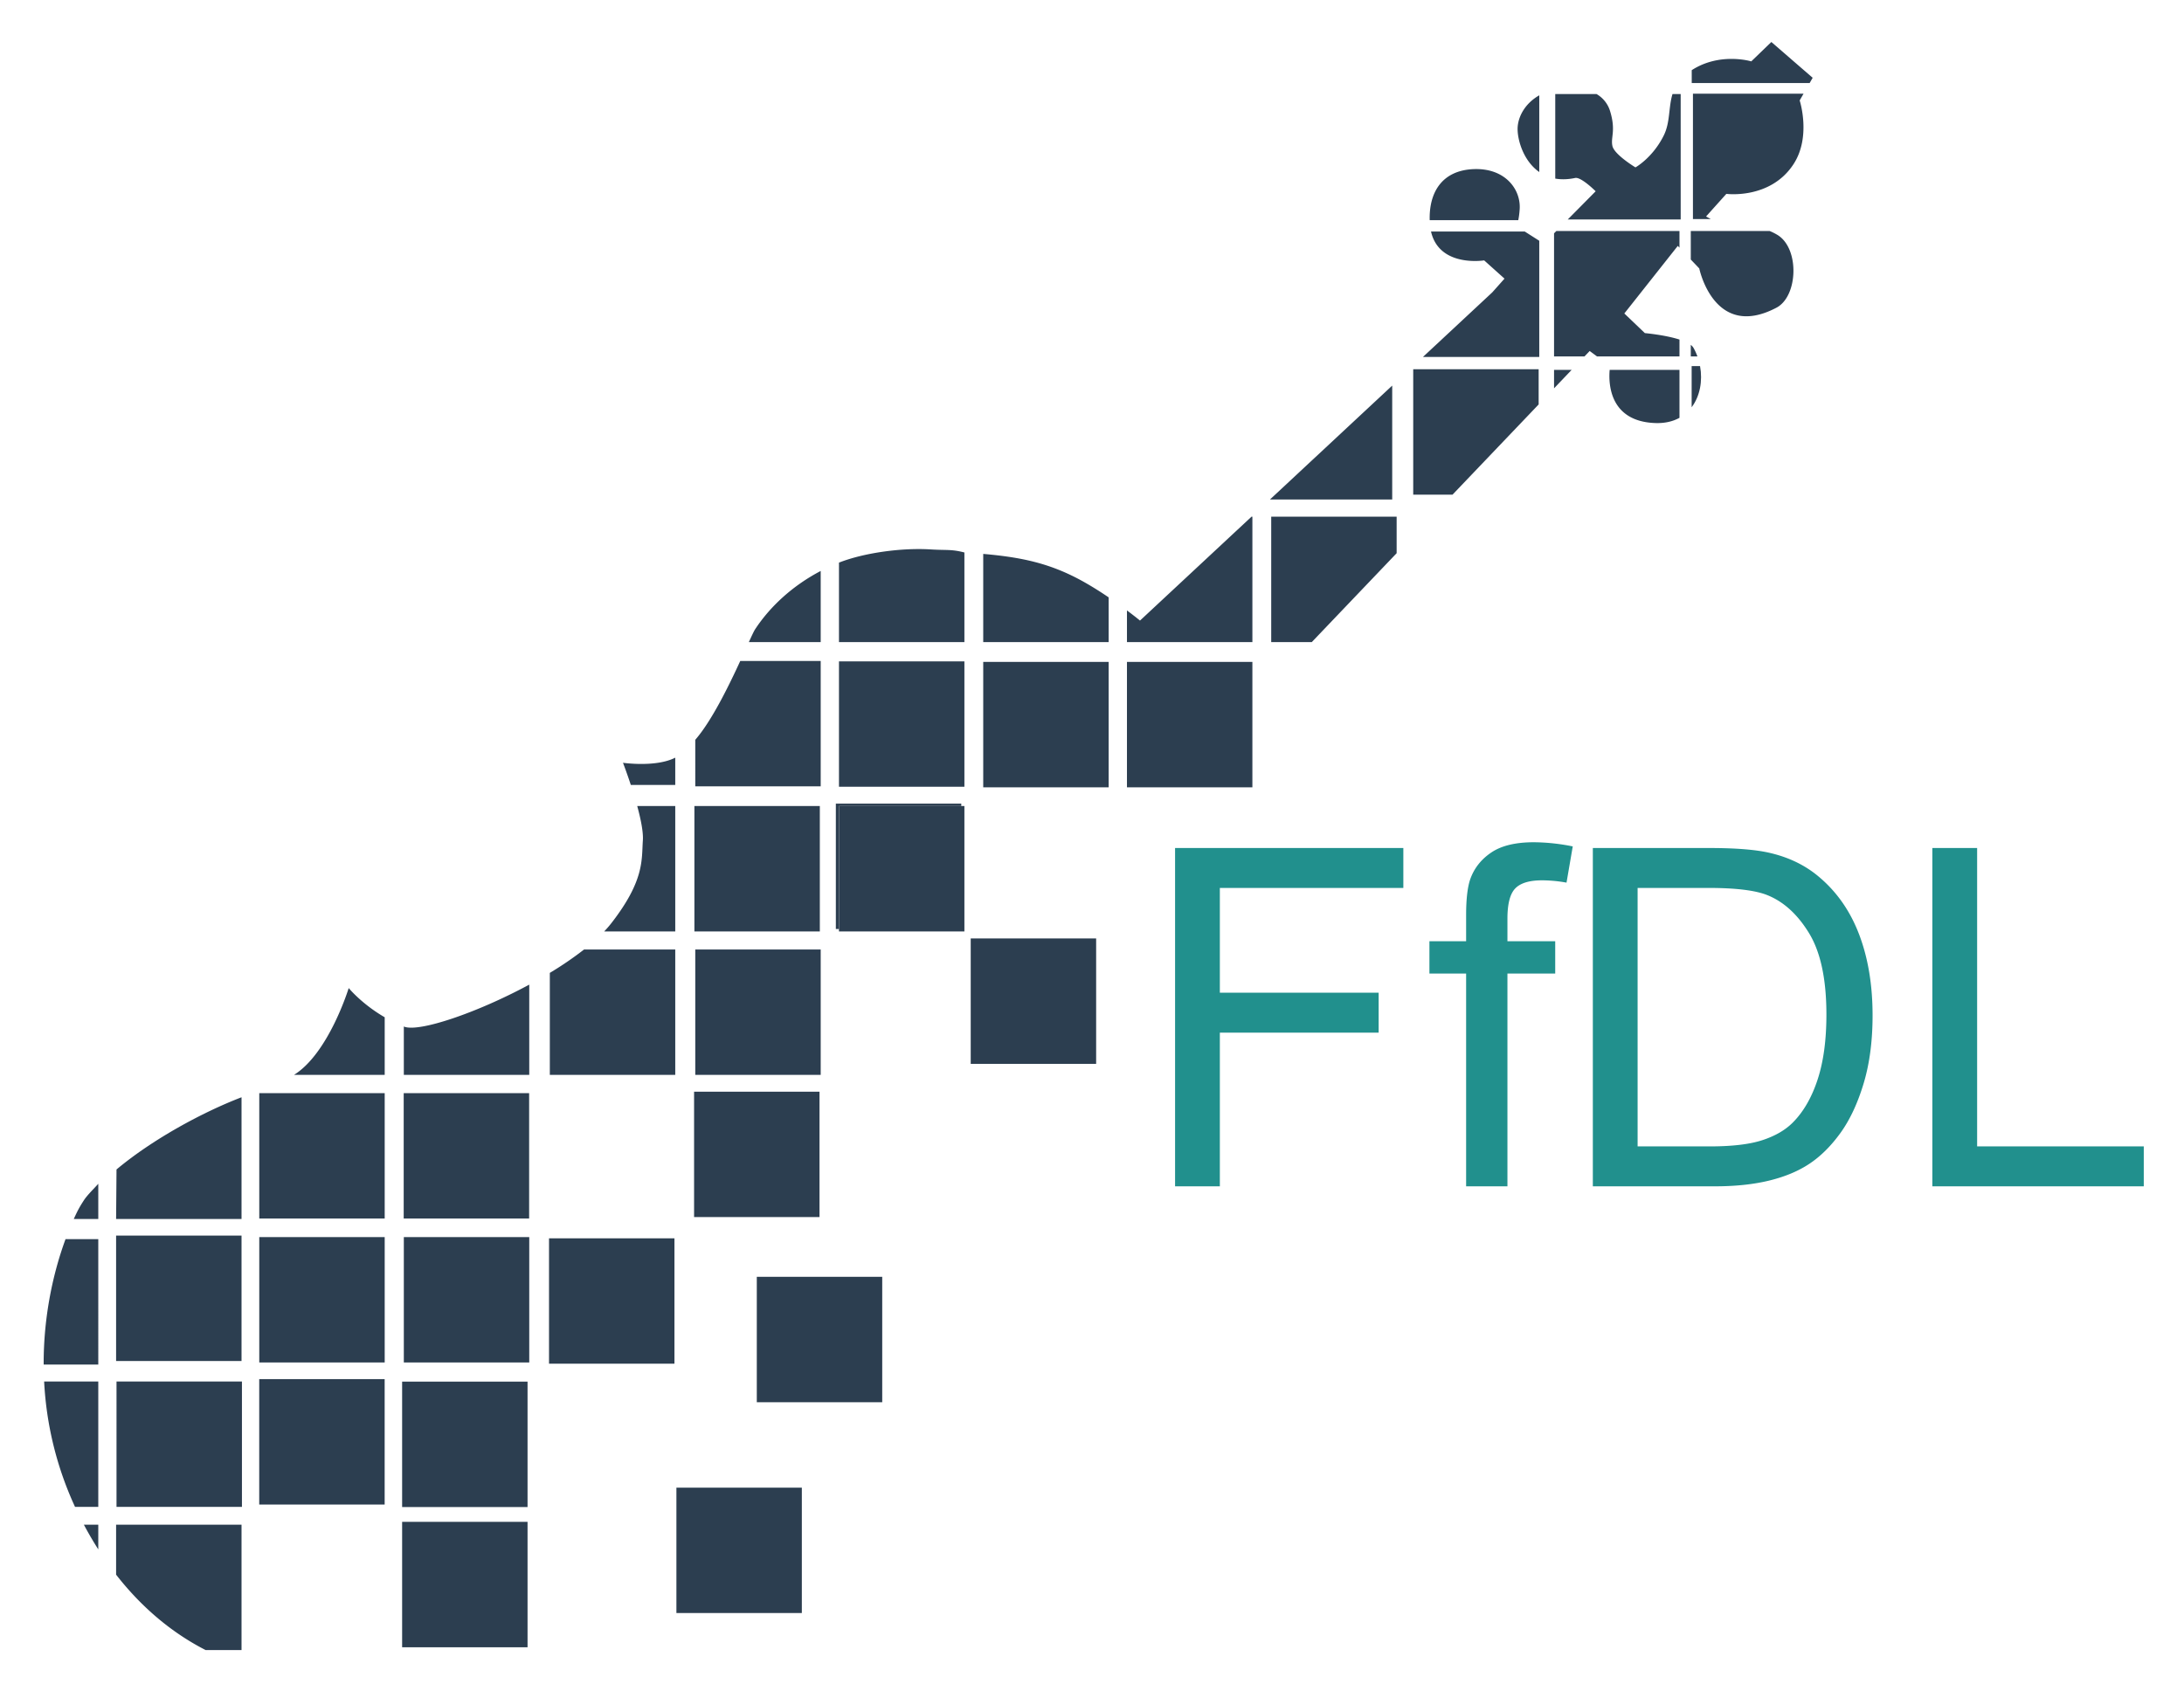
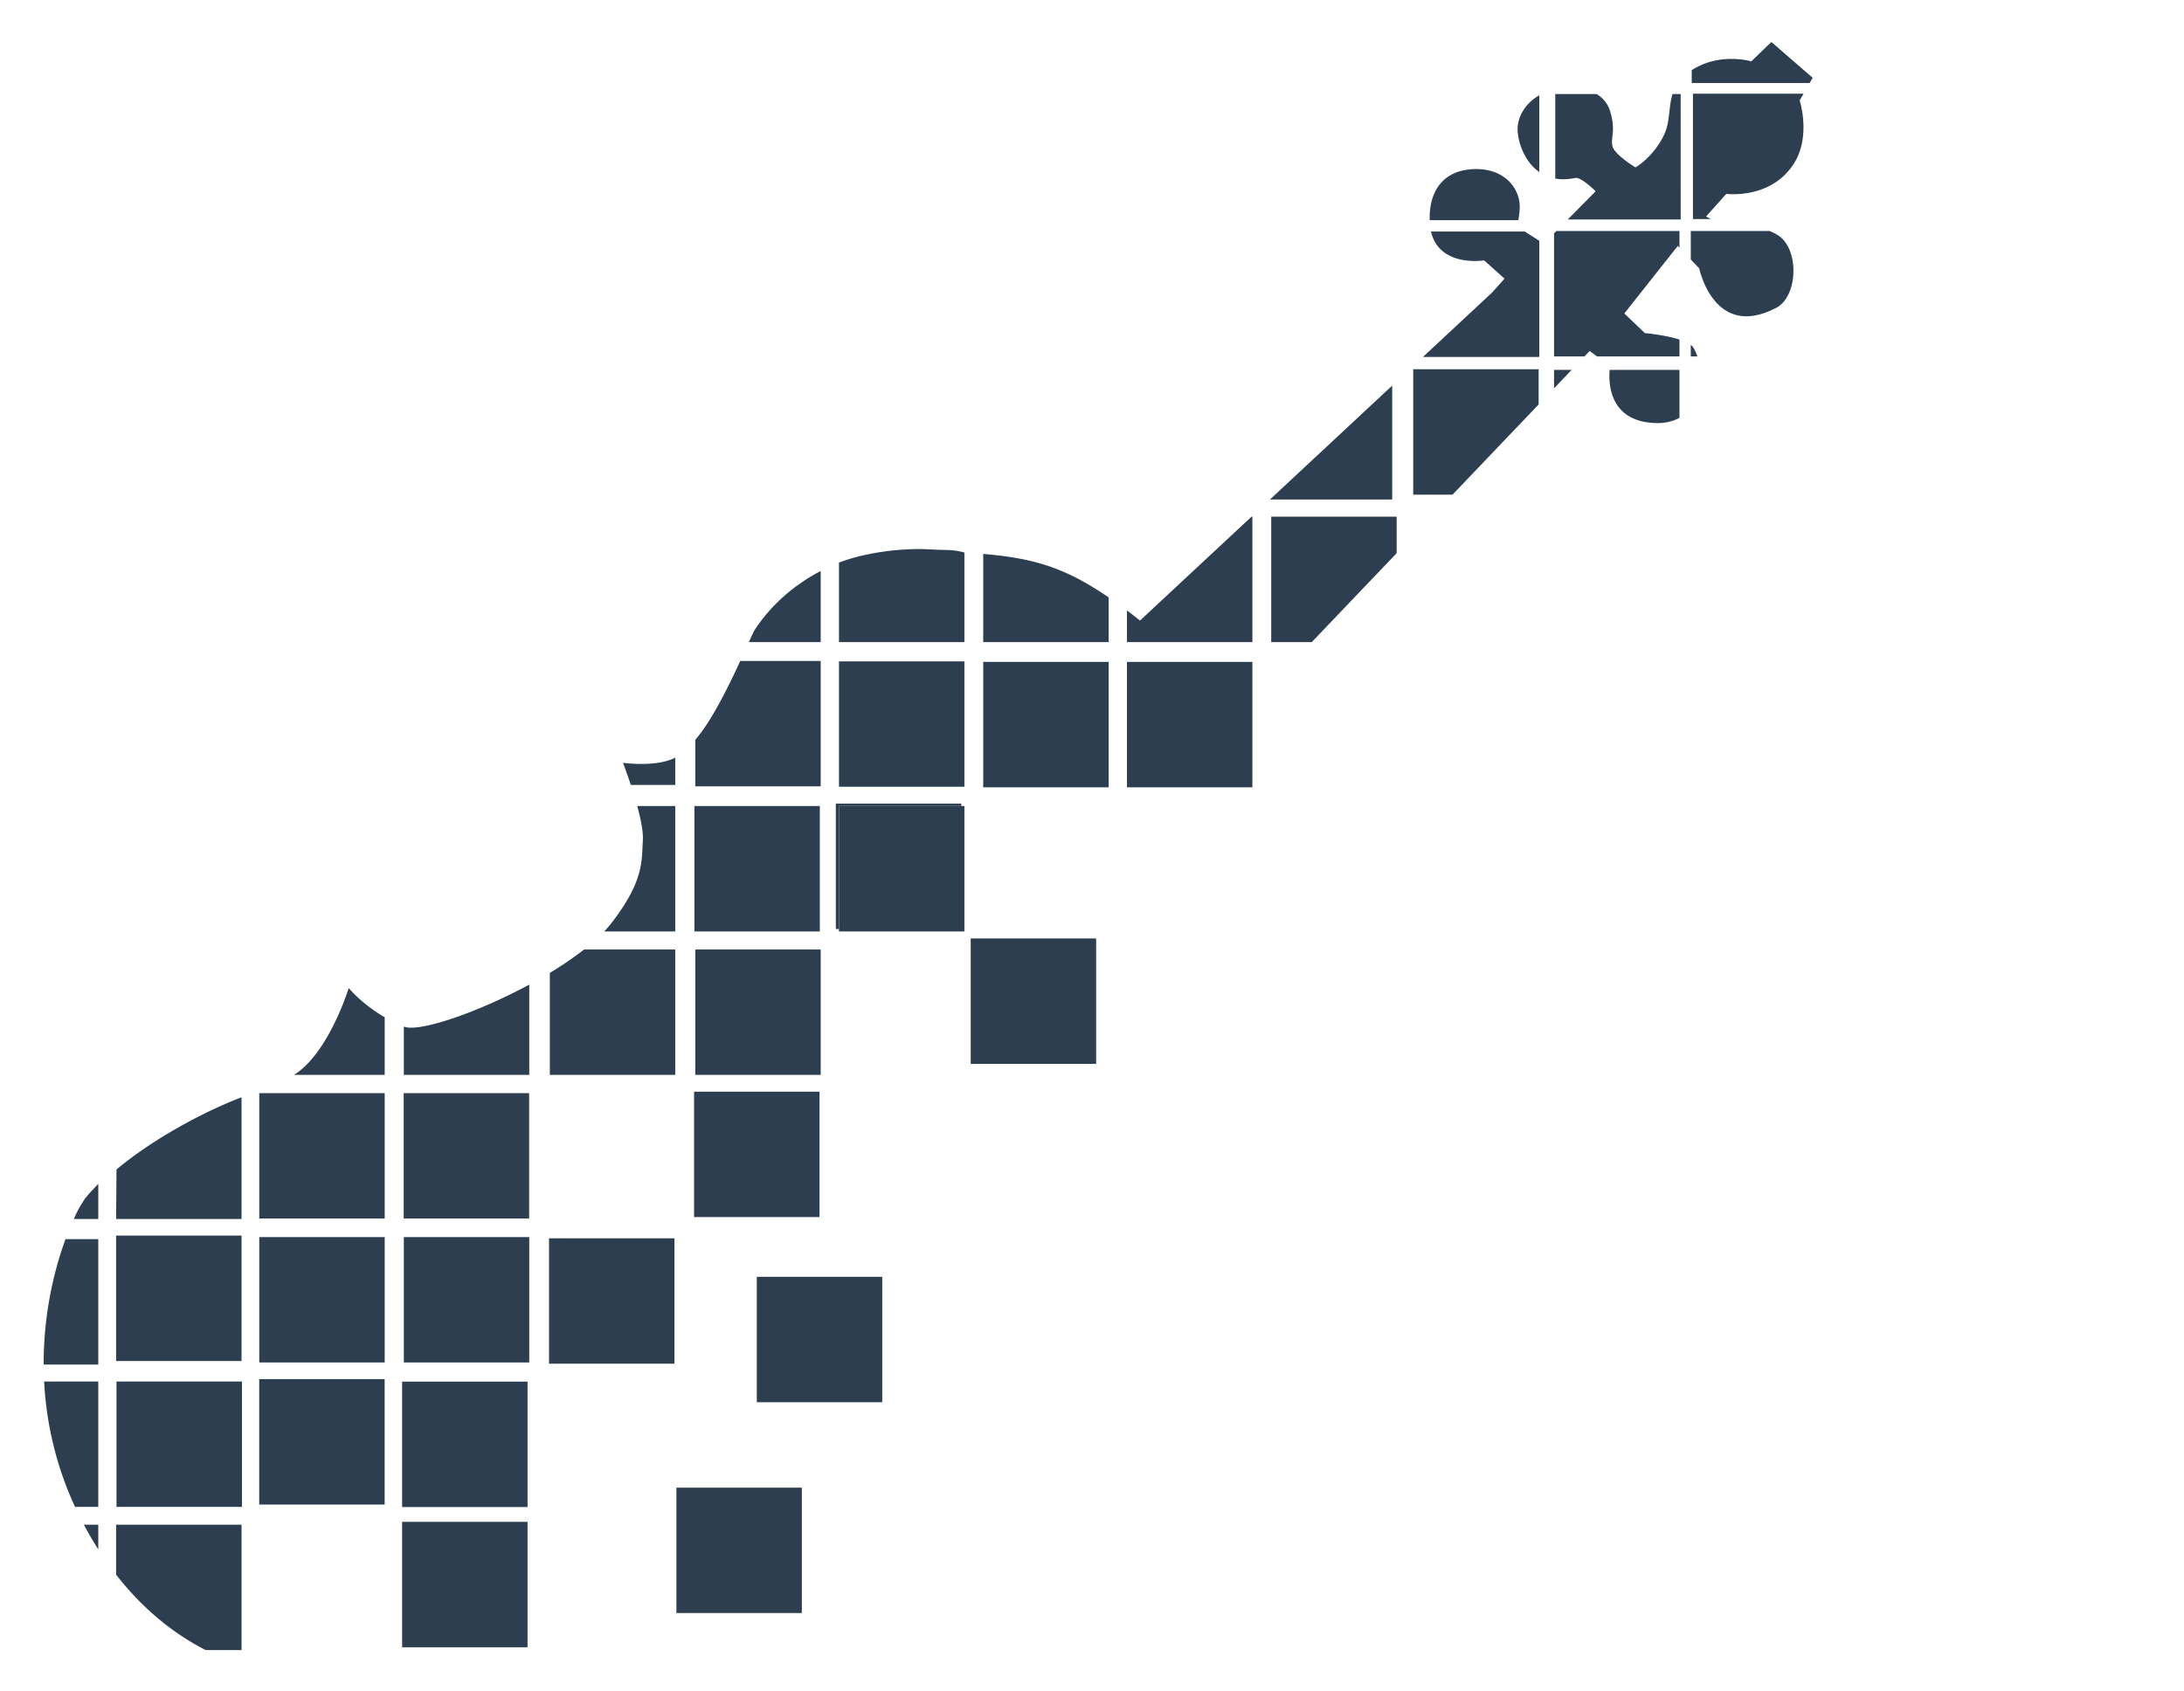
<svg xmlns="http://www.w3.org/2000/svg" role="img" viewBox="-59.00 -89.00 4628.00 3583.00">
  <title>FfDL logo</title>
  <defs>
    <style>.cls-1{fill:#2c3e50}</style>
  </defs>
-   <path d="M1544.69 2617.103h265.793v265.793H1544.69zm433.298-997.8v-5.119h-265.792v265.793h6.621v-260.674h259.171zm-566.194 605.421h265.793v265.792h-265.793zm-37.45 839.177h265.792v265.792h-265.792zm-269.946-528.439h265.793v265.792h-265.793zm-311.281 303.802h265.793v265.792H793.117zM3525.69 774.102c17.768-23.486 23.531-56.08 17.797-87.167h-17.798zM1414.307 1923.351h265.792v265.793h-265.792zm-1.846-304.048h265.793v265.793h-265.793z" class="cls-1" />
+   <path d="M1544.69 2617.103h265.793v265.793H1544.69zm433.298-997.8v-5.119h-265.792v265.793h6.621v-260.674h259.171zm-566.194 605.421h265.793v265.792h-265.793zm-37.45 839.177h265.792v265.792h-265.792zm-269.946-528.439h265.793v265.792h-265.793zm-311.281 303.802h265.793v265.792H793.117zM3525.69 774.102h-17.798zM1414.307 1923.351h265.792v265.793h-265.792zm-1.846-304.048h265.793v265.793h-265.793z" class="cls-1" />
  <path d="M1984.61 1885.096v-265.793h-265.793v265.793h265.793zm-878.504 304.048h265.792V1923.35H1178.67a729.351 729.351 0 0 1-72.564 49.591zm-309.382 0h265.793V1997.83c-111.23 60.034-233.59 101.312-265.04 89.074-.253-.098-.501-.2-.753-.299zm440.141-322.073c-4.638 5.988-9.853 12.004-15.565 18.025h150.598v-265.793h-80.6c7.52 27.596 13.162 55.205 11.946 72.843-2.842 41.202 3.775 84.363-66.379 174.925zm481.952-554.395h265.793v265.792h-265.793zm-304.51 264.932H1680.1v-265.792h-170.42c-25 54.26-60.68 127.194-95.374 167.128zm499.373-502.134c-62.933-3.934-142.718 7.41-194.863 27.947v168.42h265.793V1081.92c-27.982-7.219-37.278-4.342-70.93-6.445zm110.814 238.417h265.793v265.793h-265.793zm265.792-136.833c-17.273-11.718-36.529-23.93-56.005-34.672-68.901-37.999-129.68-50.389-209.787-57.427v186.882h265.792zm38.789 27.689v67.094h265.792v-265.793h-1.854l-236.3 220.189s-10.652-8.77-27.638-21.49zm571.478-198.699H2634.76v265.793h85.98l179.813-188.388v-77.405zm-9.408-277.805l-259.068 241.404h259.068V728.243zm310.315-34.639h-265.793v265.793h83.296l182.497-191.199v-74.594zm-245.137-26.096h246.44V421.273l-30.721-19.557h-198.65c17.506 76.665 112.634 61.176 112.634 61.176l43.083 38.652-25.98 29.168zm470.238-50.505l-43.54-41.625 113.296-143.237 3.564 3.742v-35.254h-260.969l-4.823 4.875v260.918h64.514l10.994-11.519 15.586 11.519h174.698v-35.756c-30.829-9.916-73.32-13.663-73.32-13.663zm-189.91-327.487c12.347 2.17 26.343 2.003 42.16-1.326 12.675-2.668 43.46 28.2 43.46 28.2l-59.1 59.725h239.273V110.322h-17.317c-8.758 28.62-4.572 59.772-18.625 88.002-23.554 47.318-59.885 67.438-59.885 67.438s-44.78-26.99-48.817-45.38c-4.037-18.389 7.688-32.096-4.721-73.098a62.748 62.748 0 0 0-28.933-36.962h-87.495zm291.764-179.977V375.33h37.875l-10.089-5.503 43.018-47.958s93.171 12.36 142.301-62.91c38.047-58.29 13.076-135.087 13.076-135.087l8.214-14.334zm-2.563-22.514h249.858l6.4-11.168L3694.583 0l-42.554 41.08s-66.161-20.137-126.177 18.636zm3.77 561.242a21.732 21.732 0 0 0-5.771-6.313v24.468h14.065a122.615 122.615 0 0 0-8.294-18.155zm12.168-168.381s31.256 153.001 163.676 83.185c45.679-24.084 49.28-125.511 1.95-154.22a118.126 118.126 0 0 0-16.406-8.222h-167.16v60.422l17.94 18.835zm-384.685-301.311c-2.244 22.934 9.79 72.011 45.657 97.032v-162.59c-27.423 15.55-43.243 40.883-45.657 65.558zm4.09 176.53c3.237-42.414-30.66-88.861-98.638-85.624-65.712 3.129-93.586 48.973-91.95 108.168h187.704a174.334 174.334 0 0 0 2.884-22.544zm72.894 339.878v39.03l37.253-39.03h-37.253zm265.792 0h-147.924c-2.404 26.415-2.024 109.25 96.749 112.65 20.299.699 37.332-3.478 51.175-11.104zM1680.1 1271.841v-150.723c-58.827 30.773-106.742 74.58-138.936 123.511-2.457 3.735-7.045 13.51-13.285 27.212zm-308.202 244.961c-41.192 21.052-110.755 10.854-110.755 10.854s7.748 20.093 16.608 46.973h94.147zM796.465 2227.8h265.792v265.792H796.465zm.259 305.091h265.793v265.793H796.724zm-116.787-527.777s-42.377 138.371-116.014 184.03h192.272v-122.14c-48.863-28.302-76.258-61.89-76.258-61.89zM490.402 2227.8h265.792v265.792H490.402zm0 305.091h265.792v265.793H490.402zm-.094 301.05v265.792h265.793v-265.792H490.308zm-303.281-339.349H452.82v-258.03c-83.32 31.972-188.965 89.413-264.928 153.031zm0 35.095h265.792v265.792H187.027zm.865 309.254h265.793v265.793H187.892zM452.82 3142.43H187.027v105.921c62.055 79.686 129.715 129.158 189.808 159.872h75.985zm-303.551 52.349v-52.348h-30.543q2.706 5.086 5.5 10.172 12.22 22.143 25.043 42.176zm0-90.046v-265.792H34.527a719.914 719.914 0 0 0 65.486 265.792zm0-567.507H79.873c-25.265 68.67-46.709 161.181-46.331 265.793h115.727zm0-117.317c-9.267 10.507-23.481 23.966-30.85 35.511-8.4 13.16-11.832 18.785-21.102 39.172h51.952zm1848.719-519.932h265.793v265.793h-265.793zM793.117 3136.431h265.792v265.792H793.117zm1535.958-1822.54h265.793v265.793h-265.793z" class="cls-1" />
-   <path fill="#21908d" d="M2431.034 2425.301V1708.29h483.713v84.614h-388.83v222.048h336.497v84.614h-336.497V2425.3zm616.746 0v-450.945h-77.766v-68.472h77.766v-55.269q0-52.329 9.294-77.765 12.712-34.229 44.75-55.512 32.029-21.275 89.75-21.275a431.075 431.075 0 0 1 82.168 8.802l-13.205 76.789a295.916 295.916 0 0 0-51.845-4.892q-40.108 0-56.735 17.118-16.633 17.126-16.63 64.072v47.932h101.244v68.472h-101.243V2425.3zm268.514 0V1708.29h246.992q83.635 0 127.653 10.27 61.628 14.194 105.156 51.357 56.73 47.939 84.857 122.516 28.121 74.592 28.124 170.45 0 81.688-19.075 144.773-19.075 63.093-48.91 104.42-29.839 41.337-65.293 65.051-35.468 23.728-85.593 35.947-50.139 12.232-115.181 12.228zm94.883-84.614h153.087q70.911 0 111.27-13.205 40.35-13.206 64.315-37.17 33.749-33.749 52.578-90.728 18.823-56.972 18.83-138.169 0-112.489-36.928-172.895-36.933-60.399-89.748-80.945-38.15-14.671-122.762-14.672h-150.642zm624.574 84.614V1708.29h94.883v632.398h353.127v84.614z" />
</svg>